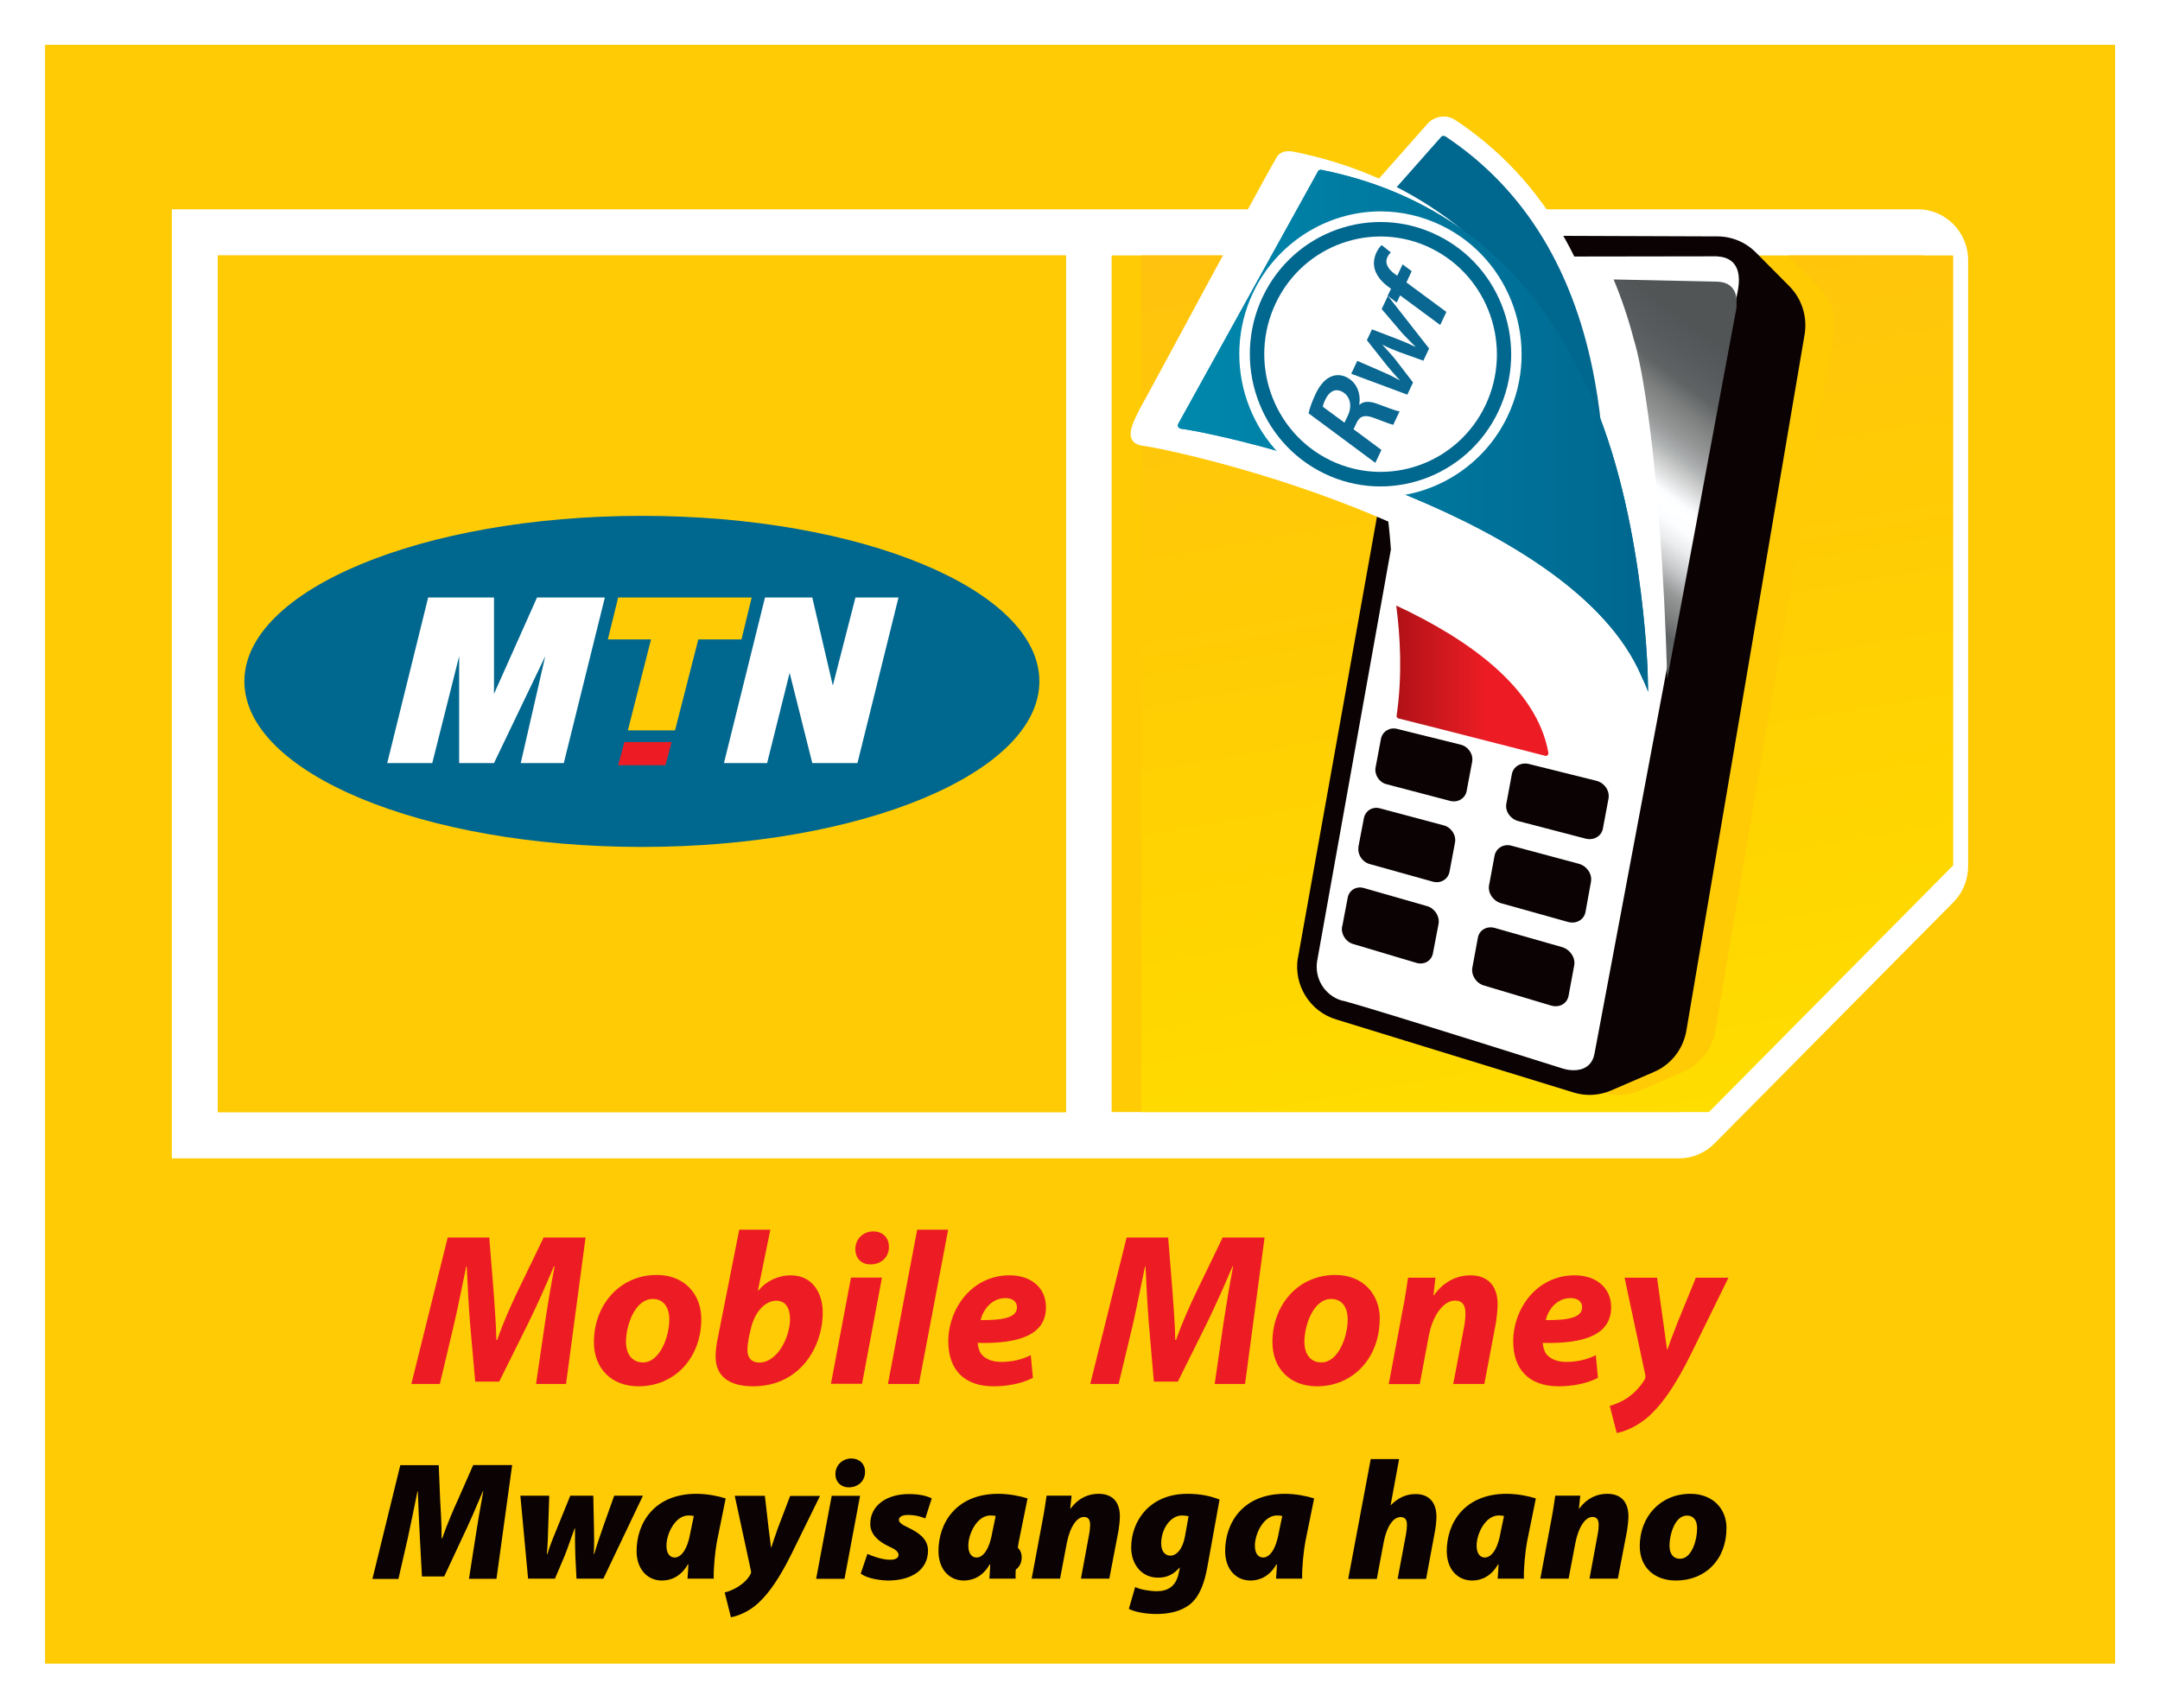
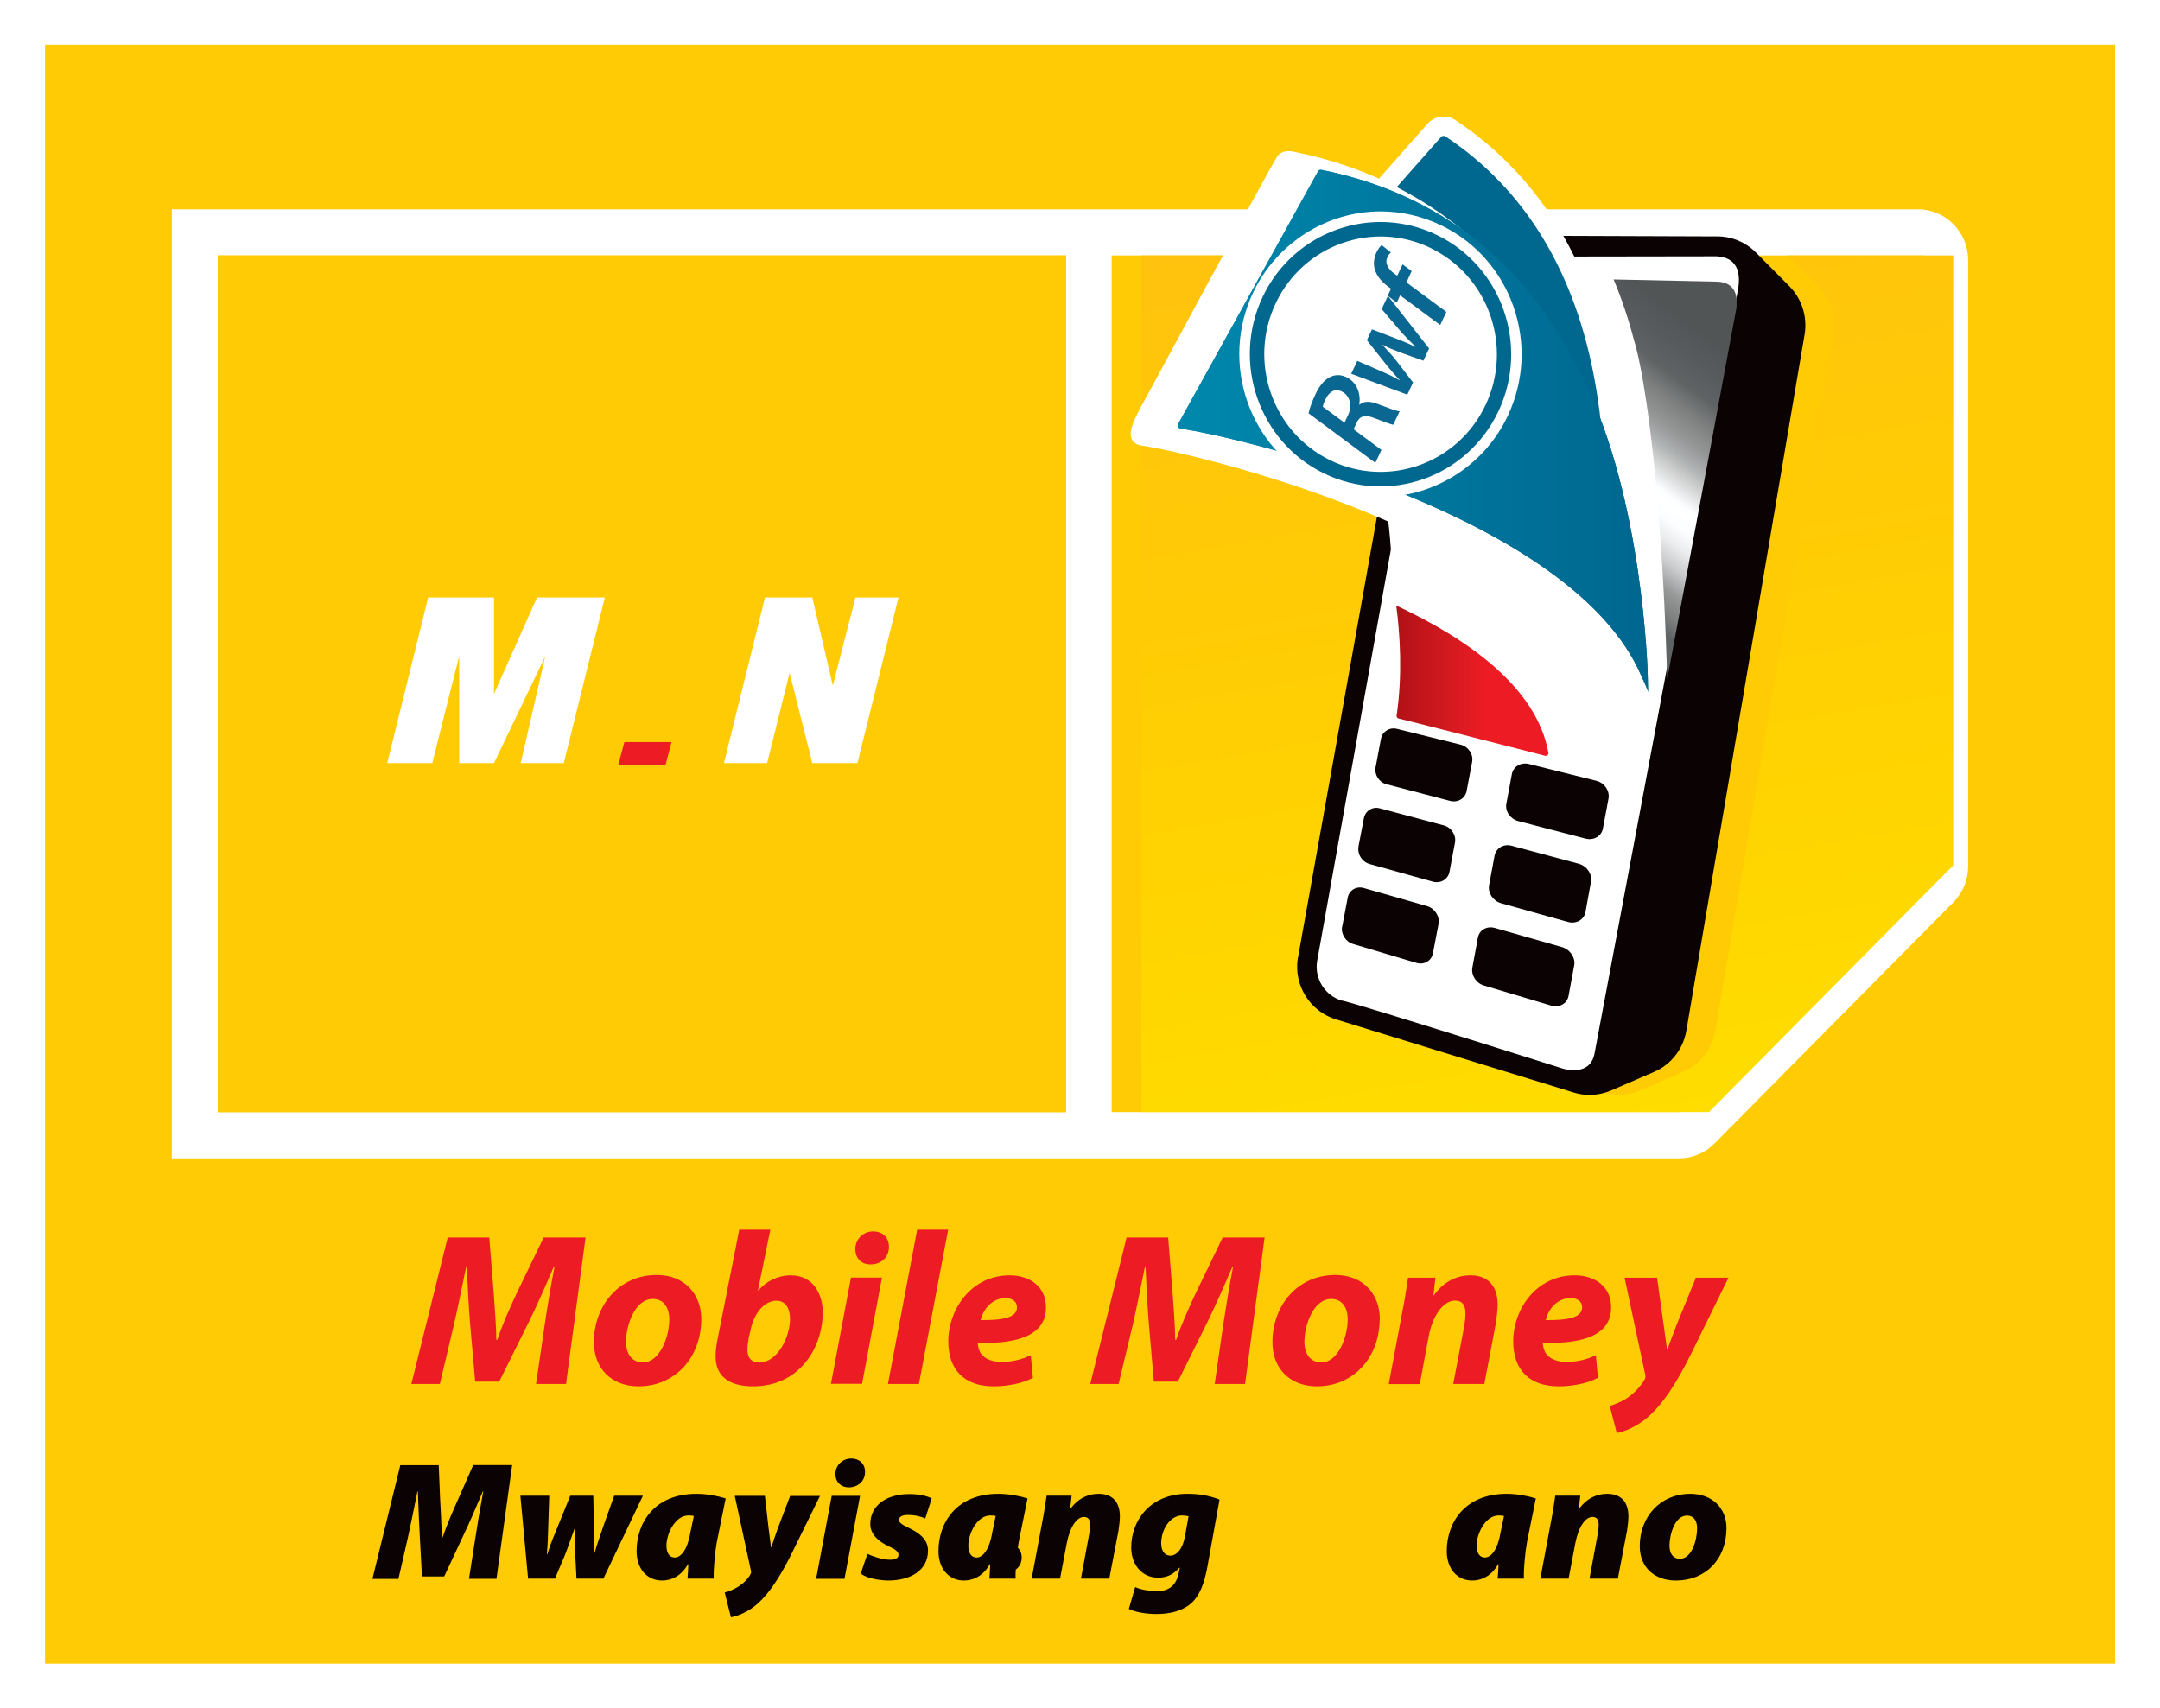
<svg xmlns="http://www.w3.org/2000/svg" id="Layer_1" data-name="Layer 1" viewBox="0 0 173.59 137.3">
  <defs>
    <style>      .cls-1 {        fill: url(#GradientFill_1);      }      .cls-1, .cls-2, .cls-3, .cls-4, .cls-5, .cls-6, .cls-7, .cls-8, .cls-9, .cls-10 {        fill-rule: evenodd;      }      .cls-2 {        fill: url(#GradientFill_2);      }      .cls-3 {        fill: #fff;      }      .cls-11 {        clip-path: url(#clippath-1);      }      .cls-4 {        fill: #ed1c24;      }      .cls-5 {        fill: url(#GradientFill_4);      }      .cls-6 {        fill: #0a6791;      }      .cls-7 {        fill: #00678f;      }      .cls-12 {        clip-path: url(#clippath);      }      .cls-13 {        clip-rule: evenodd;        fill: none;      }      .cls-8, .cls-14 {        fill: #ffcb05;      }      .cls-9 {        fill: #0a0203;      }      .cls-10 {        fill: url(#GradientFill_3);      }    </style>
    <linearGradient id="GradientFill_1" data-name="GradientFill 1" x1="117.47" y1="15.91" x2="130.65" y2="90.66" gradientUnits="userSpaceOnUse">
      <stop offset="0" stop-color="#ffc20e" />
      <stop offset="0" stop-color="#ffc20e" />
      <stop offset=".2" stop-color="#ffc709" />
      <stop offset=".39" stop-color="#ffcb05" />
      <stop offset=".69" stop-color="#ffd400" />
      <stop offset="1" stop-color="#fd0" />
    </linearGradient>
    <clipPath id="clippath">
      <path class="cls-13" d="m120.42,22.93c-.39.36-.66.85-.74,1.41h0l-2.3,12.61c6,1.89,11.54,4.27,15.54,8.65h0c.56-1.49.8-4.59.86-7.93h0v-3.61c-.07-4.57-.37-8.65-.5-8.65h0s-.03.06-.04.21h0s-6.5-1.39-12.62-2.69h-.19Z" />
    </clipPath>
    <clipPath id="clippath-1">
      <path class="cls-13" d="m121.62,22.32h-.01c-.44.08-.83.29-1.15.58h0c6.17,1.32,12.77,2.72,12.77,2.72h0c.01-.14.03-.21.04-.21h0c.26,0,1.19,16.14-.36,20.2h0c-4-4.39-9.54-6.77-15.54-8.65h0l-2.76,15.21c-.03.12-.04.26-.04.38h0c0,1.07.7,2.02,1.74,2.33h0s10.81,1.73,11.48,1.85h0c.5.09,3.05,1.72,4.53,1.72h0c.51,0,.91-.2,1.04-.71h0c.06-.23,6.06-32.46,6.06-32.46h0c.09-.39.13-.72.13-1.01h0c0-1.29-.84-1.6-1.51-1.64h0l-14.18-.31h-2.26Z" />
    </clipPath>
    <linearGradient id="GradientFill_2" data-name="GradientFill 2" x1="112.22" y1="54.71" x2="124.46" y2="54.71" gradientUnits="userSpaceOnUse">
      <stop offset="0" stop-color="#b11116" />
      <stop offset=".29" stop-color="#ce181e" />
      <stop offset=".59" stop-color="#ed1c24" />
      <stop offset="1" stop-color="#ed1c24" />
    </linearGradient>
    <linearGradient id="GradientFill_3" data-name="GradientFill 3" x1="143.24" y1="23.21" x2="123.59" y2="49.53" gradientUnits="userSpaceOnUse">
      <stop offset="0" stop-color="#525556" />
      <stop offset=".2" stop-color="#525556" />
      <stop offset=".27" stop-color="#585b5e" />
      <stop offset=".33" stop-color="#606364" />
      <stop offset=".38" stop-color="#7d7f7f" />
      <stop offset=".44" stop-color="#969797" />
      <stop offset=".46" stop-color="#a2a3a4" />
      <stop offset=".48" stop-color="#aeb1b1" />
      <stop offset=".52" stop-color="#d2d2d2" />
      <stop offset=".55" stop-color="#eaeced" />
      <stop offset=".57" stop-color="#fbfdff" />
      <stop offset=".59" stop-color="#fff" />
      <stop offset=".62" stop-color="#fbfdff" />
      <stop offset=".66" stop-color="#eaeced" />
      <stop offset=".71" stop-color="#c6c8ca" />
      <stop offset=".76" stop-color="#969797" />
      <stop offset=".81" stop-color="#7d7f7f" />
      <stop offset=".85" stop-color="#606364" />
      <stop offset="1" stop-color="#606364" />
    </linearGradient>
    <linearGradient id="GradientFill_4" data-name="GradientFill 4" x1="94.67" y1="34.63" x2="132.46" y2="34.63" gradientUnits="userSpaceOnUse">
      <stop offset="0" stop-color="#0088ad" />
      <stop offset=".51" stop-color="#00779e" />
      <stop offset="1" stop-color="#00678f" />
    </linearGradient>
  </defs>
  <rect class="cls-14" x="3.62" y="3.6" width="166.36" height="130.11" />
  <path class="cls-3" d="m154.56,69.56l-19.62,19.82h-45.6V20.53h65.22v49.03h0Zm-68.9,19.82H17.5V20.53h68.17v68.86h0ZM154.12,16.82H13.81v76.28h121.12c1.08,0,2.1-.43,2.86-1.2l19.2-19.39c.76-.77,1.18-1.81,1.18-2.89V20.91c0-2.26-1.82-4.09-4.05-4.09Z" />
  <path class="cls-1" d="m156.97,69.56V20.53h-13.28l2.44,2.47c1.01,1.01,1.46,2.46,1.23,3.87h0l-9.5,55.94c-.25,1.5-1.23,2.76-2.62,3.35h0l-3.45,1.49c-.55.23-1.13.35-1.72.35h0c-.41,0-.83-.06-1.24-.18h0l-19.11-5.88c-2.13-.63-3.45-2.75-3.1-4.95h0l7.35-41.04c1.14.32,2.27.65,3.39,1h0l2.3-12.61c.09-.58.37-1.08.78-1.44h0c-1.36-.29-2.7-.58-3.95-.84h0c.18-.57.46-1.09.82-1.53h-25.58v68.85h0s45.61,0,45.61,0l19.62-19.82Z" />
  <path class="cls-9" d="m104.31,76.99l7.35-41.04c7.27,2.06,14.18,4.45,18.92,9.66,1.65-4.32.49-22.32.31-20,0,0-9.84-2.09-16.72-3.56.56-1.83,2.25-3.12,4.2-3.12l19.65.07c1.17,0,2.28.47,3.1,1.3l2.68,2.7c1.01,1.02,1.46,2.46,1.23,3.87l-9.5,55.94c-.25,1.5-1.23,2.76-2.62,3.35l-3.45,1.49c-.55.23-1.13.35-1.72.35-.41,0-.83-.06-1.23-.18l-19.11-5.88c-2.12-.63-3.45-2.75-3.1-4.95Z" />
  <g class="cls-12">
    <image width="66" height="90" transform="translate(117.18 45.79) scale(.25 -.25)" />
  </g>
  <g class="cls-11">
    <image width="100" height="142" transform="translate(114.46 58.59) scale(.25 -.26)" />
  </g>
  <path class="cls-3" d="m138.02,20.6l-20.11.03c-1.38,0-2.1.91-2.32,2.3l-2.5,13.94h0s-2.53-.77-2.53-.77l.52,2.61c.25,1.27.54,3.14.7,5.45l-5.93,33.1c-.22,1.4.63,2.76,1.99,3.16,0,0-.77-.38,17.78,5.47.72.22,2.23.32,2.52-1.19.06-.27,11.46-61.03,11.46-61.03.58-2.5-.65-3.02-1.59-3.06Z" />
  <path class="cls-4" d="m43.08,111.23l.71-4.85c.19-1.28.45-2.9.78-4.59h-.06c-.64,1.52-1.36,3.14-2,4.44l-2.39,4.81h-1.93l-.42-4.76c-.1-1.29-.19-2.91-.26-4.49h-.04c-.33,1.56-.67,3.32-.97,4.59l-1.15,4.85h-2.29l2.92-11.77h3.34l.36,4.47c.07,1.1.19,2.44.21,3.76h.07c.45-1.32,1.07-2.7,1.57-3.76l2.16-4.47h3.37l-1.57,11.77h-2.42Z" />
  <path class="cls-4" d="m50.31,107.84c0,1,.49,1.66,1.37,1.66,1.33,0,2.11-2.03,2.11-3.47,0-.79-.35-1.63-1.33-1.63-1.43,0-2.15,2.11-2.15,3.44h0Zm6.05-1.84c0,3.13-2.12,5.42-5.05,5.42-2.14,0-3.58-1.41-3.58-3.55,0-2.95,2.04-5.4,5.05-5.4,2.26,0,3.58,1.58,3.58,3.53Z" />
  <path class="cls-4" d="m60.16,107.63c-.05.28-.1.59-.09.94.02.61.37.94.95.94,1.45,0,2.47-2.03,2.47-3.51,0-.83-.34-1.46-1.1-1.46-.9,0-1.78.91-2.08,2.39l-.16.7h0Zm1.75-8.8l-1,4.89h.04c.62-.75,1.57-1.22,2.61-1.22,1.76,0,2.56,1.47,2.56,2.98,0,2.76-1.8,5.94-5.6,5.94-2,0-3.01-.87-3.01-2.39,0-.53.08-1.05.19-1.56l1.71-8.64h2.5Z" />
  <path class="cls-4" d="m69.93,101.62c-.7,0-1.19-.49-1.19-1.22,0-.86.67-1.43,1.43-1.43s1.27.49,1.27,1.24c0,.89-.68,1.41-1.47,1.41h-.03Zm-3.15,9.6l1.61-8.54h2.49l-1.6,8.54h-2.49Z" />
  <polygon class="cls-4" points="71.36 111.23 73.71 98.83 76.2 98.83 73.85 111.23 71.36 111.23" />
  <path class="cls-4" d="m80.82,104.33c-1.16,0-1.83.98-2.01,1.77,1.96.01,2.92-.24,2.92-1.05,0-.42-.35-.72-.92-.72h0Zm2.19,6.41c-.98.51-2.21.68-3.16.68-2.4,0-3.64-1.38-3.64-3.61,0-2.6,1.87-5.31,4.92-5.31,1.71,0,2.93.97,2.93,2.57,0,2.17-2.08,2.95-5.49,2.86.02.24.1.63.27.87.33.43.9.66,1.63.66.92,0,1.69-.21,2.37-.54l.17,1.81Z" />
  <path class="cls-4" d="m97.62,111.23l.7-4.85c.2-1.28.45-2.9.78-4.59h-.05c-.64,1.52-1.37,3.14-2,4.44l-2.39,4.81h-1.93l-.41-4.76c-.1-1.29-.19-2.91-.26-4.49h-.04c-.33,1.56-.67,3.32-.96,4.59l-1.16,4.85h-2.28l2.92-11.77h3.34l.36,4.47c.07,1.1.19,2.44.21,3.76h.07c.45-1.32,1.08-2.7,1.58-3.76l2.16-4.47h3.37l-1.57,11.77h-2.41Z" />
  <path class="cls-4" d="m104.83,107.84c0,1,.49,1.66,1.37,1.66,1.33,0,2.11-2.03,2.11-3.47,0-.79-.34-1.63-1.33-1.63-1.43,0-2.15,2.11-2.15,3.44h0Zm6.05-1.84c0,3.13-2.13,5.42-5.04,5.42-2.15,0-3.58-1.41-3.58-3.55,0-2.95,2.03-5.4,5.05-5.4,2.27,0,3.58,1.58,3.58,3.53Z" />
  <path class="cls-4" d="m111.61,111.23l1.08-5.76c.23-1.08.34-2.01.47-2.78h2.2l-.16,1.42h.03c.79-1.1,1.83-1.61,2.96-1.61,1.38,0,2.17.86,2.17,2.34,0,.38-.07,1.01-.13,1.43l-.94,4.96h-2.5l.9-4.73c.05-.3.08-.63.08-.94,0-.61-.2-1.03-.85-1.03-.82,0-1.77,1.03-2.11,2.92l-.71,3.79h-2.49Z" />
  <path class="cls-4" d="m126.23,104.33c-1.16,0-1.83.98-2,1.77,1.95.01,2.92-.24,2.92-1.05,0-.42-.35-.72-.92-.72h0Zm2.19,6.41c-.98.51-2.21.68-3.16.68-2.4,0-3.65-1.38-3.65-3.61,0-2.6,1.87-5.31,4.93-5.31,1.71,0,2.94.97,2.94,2.57,0,2.17-2.09,2.95-5.5,2.86.02.24.1.63.27.87.33.43.9.66,1.63.66.91,0,1.7-.21,2.37-.54l.17,1.81Z" />
  <path class="cls-4" d="m133.17,102.69l.52,3.72c.12.89.21,1.5.28,2.04h.04c.18-.53.38-1.07.74-1.99l1.54-3.77h2.62l-3.02,6.15c-1.13,2.27-2.13,3.81-3.25,4.87-.99.94-2.16,1.38-2.71,1.46l-.56-2.17c.4-.12.95-.33,1.43-.66.57-.4,1.05-.91,1.38-1.48.07-.14.07-.25.03-.42l-1.65-7.75h2.61Z" />
  <rect class="cls-14" x="17.5" y="20.53" width="68.16" height="68.86" />
-   <path class="cls-7" d="m83.53,54.76c0,7.36-14.3,13.31-31.94,13.31s-31.95-5.95-31.95-13.31,14.3-13.3,31.95-13.3,31.94,5.95,31.94,13.3Z" />
  <polygon class="cls-3" points="31.12 61.33 34.41 48.02 39.7 48.02 39.7 55.77 43.16 48.02 48.61 48.02 45.31 61.33 41.85 61.33 43.82 52.74 39.7 61.33 36.9 61.33 36.9 52.74 34.74 61.33 31.12 61.33" />
  <polygon class="cls-4" points="49.68 61.5 50.18 59.64 53.97 59.64 53.48 61.5 49.68 61.5" />
  <polygon class="cls-3" points="58.18 61.33 61.48 48.02 65.28 48.02 66.93 55.1 68.75 48.02 72.21 48.02 68.91 61.33 65.28 61.33 63.46 54.08 61.65 61.33 58.18 61.33" />
  <polygon class="cls-8" points="49.68 48.02 48.85 51.39 52.32 51.39 50.46 58.7 54.25 58.7 56.12 51.39 59.59 51.39 60.41 48.02 49.68 48.02" />
  <path class="cls-9" d="m121.06,64.58c-.12.61.31,1.24.95,1.41l5.41,1.41c.66.17,1.29-.19,1.4-.82l.45-2.4c.11-.63-.33-1.27-.99-1.43l-5.42-1.35c-.64-.15-1.25.21-1.36.83l-.44,2.36Z" />
  <path class="cls-9" d="m110.55,61.67c-.11.59.28,1.21.88,1.36l5.11,1.34c.63.16,1.22-.2,1.33-.81l.44-2.33c.11-.61-.3-1.22-.92-1.38l-5.12-1.27c-.6-.15-1.18.22-1.29.81l-.43,2.29Z" />
  <path class="cls-9" d="m119.67,71.15c-.11.61.31,1.25.95,1.44l5.4,1.51c.66.18,1.29-.18,1.4-.81l.44-2.42c.11-.63-.33-1.27-.99-1.45l-5.4-1.45c-.63-.17-1.24.19-1.36.81l-.44,2.37Z" />
  <path class="cls-9" d="m109.18,68.05c-.11.6.28,1.22.88,1.39l5.09,1.42c.62.17,1.22-.18,1.34-.79l.44-2.34c.12-.61-.3-1.24-.92-1.4l-5.1-1.36c-.61-.17-1.18.19-1.3.79l-.44,2.3Z" />
  <path class="cls-9" d="m118.33,77.75c-.12.62.3,1.28.94,1.46l5.39,1.61c.66.19,1.28-.15,1.4-.79l.45-2.43c.12-.63-.33-1.29-.98-1.48l-5.4-1.54c-.64-.18-1.25.17-1.36.79l-.44,2.38Z" />
  <path class="cls-9" d="m107.86,74.46c-.11.6.28,1.23.88,1.41l5.1,1.52c.62.18,1.21-.17,1.32-.78l.45-2.35c.11-.61-.3-1.25-.91-1.43l-5.1-1.46c-.6-.17-1.18.18-1.29.78l-.44,2.31Z" />
  <path class="cls-3" d="m131.72,57.12c-.45-19.72-2.19-28.13-2.75-29.81-2.01-7.76-6.03-13.69-12.01-17.66-.25-.17-.53-.26-.81-.28-.52-.04-1.06.16-1.44.59l-14.09,15.93c-.36.42-.53.98-.44,1.54.09.56.42,1.04.89,1.3,2.32,1.31,8.27,4.85,13.43,9.3l.05.05c2.29,1.98,9.78,10,13.41,15.29,1.31,1.91,2.63,6.18,2.63,6.18l1.12-2.43Z" />
  <path class="cls-7" d="m127.73,51.82c-.11,0-.2-.07-.24-.16-2.55-5.87-7.93-11.28-11.99-14.79l-.03-.03c-5.27-4.55-11.32-8.15-13.69-9.48-.07-.04-.11-.11-.12-.19-.02-.09,0-.17.06-.23l14.09-15.93c.05-.06.13-.09.2-.09.05,0,.1.01.15.04,6.41,4.25,10.46,10.92,12.04,19.82,1.08,6.03,1.01,13.03-.2,20.81-.02.12-.11.21-.23.22h-.04Z" />
  <path class="cls-2" d="m124.25,60.75h0s.08,0,.11-.04h0s.07-.08.08-.14h0v-.06s0,0,0,0c-.93-5.22-6.39-9.12-12.23-11.84.31,2.36.51,5.55.03,8.85h0c-.02.1.05.19.14.22h0c2.35.58,9.46,2.41,11.82,3.01h.04Z" />
  <path class="cls-10" d="m139.56,24.54v-.49c-.1-1.11-.88-1.38-1.5-1.41h0l-8.38-.18h0c.64,1.54,1.19,3.15,1.63,4.86h0c.53,1.6,2.15,9.36,2.68,27.24h0c1.54-8.19,5.46-29.27,5.46-29.27h0c.06-.27.1-.52.12-.74Z" />
  <path class="cls-3" d="m129.83,59.54c-1.87-16.46-36.48-23.64-38.14-23.73-1.46-.36-.66-1.83-.04-3.04.38-.62,9.84-18.28,10.97-20.16.43-.68,1.38-.41,1.38-.41,8.6,1.72,15.62,6.54,20.23,13.96.73,1.17,1.42,2.44,2.06,3.8,4.91,9.9,5.26,23.67,5.27,24.26l-1.74,5.32Z" />
  <path class="cls-5" d="m105.92,13.78l-11.22,20.27c-.05.08-.05.17-.01.25h0c.04.09.12.14.2.15h0c4.79.67,31.55,7.08,37.02,19.88h0s.54,1.13.54,1.3l-.03-1.4c0-.15-.36-14.05-5.16-23.71h0c-.61-1.31-1.28-2.53-1.99-3.67h0c-4.42-7.1-10.84-11.55-19.08-13.2h-.06c-.08,0-.18.04-.22.13h0Z" />
  <path class="cls-5" d="m105.92,13.78l-11.22,20.27c-.05.08-.05.17-.01.25h0c.04.09.12.14.2.15h0c4.79.67,31.55,7.08,37.02,19.88h0s.54,1.13.54,1.3l-.03-1.4c0-.15-.36-14.05-5.16-23.71h0c-.61-1.31-1.28-2.53-1.99-3.67h0c-4.42-7.1-10.84-11.55-19.08-13.2h-.06c-.08,0-.18.04-.22.13h0Z" />
  <path class="cls-3" d="m110.94,39.96c-1.71,0-3.36-.39-4.91-1.14-5.64-2.75-8.03-9.63-5.31-15.33,1.88-3.94,5.89-6.5,10.23-6.5,1.71,0,3.36.39,4.91,1.14,5.64,2.74,8.02,9.62,5.3,15.32-1.87,3.95-5.89,6.5-10.23,6.5Z" />
  <path class="cls-3" d="m120.93,33.34c-2.65,5.56-9.28,7.91-14.79,5.23-5.51-2.68-7.83-9.39-5.18-14.96,2.65-5.57,9.28-7.91,14.78-5.23,5.51,2.68,7.83,9.39,5.19,14.96Z" />
  <path class="cls-7" d="m120.41,33.08c-2.51,5.28-8.8,7.51-14.02,4.96-5.21-2.54-7.42-8.9-4.91-14.19,2.51-5.28,8.8-7.5,14.02-4.95,5.22,2.54,7.42,8.9,4.91,14.18Z" />
  <path class="cls-3" d="m115,19.95c4.65,2.27,6.61,7.92,4.38,12.62-2.24,4.71-7.83,6.68-12.48,4.42-4.65-2.27-6.61-7.92-4.37-12.63,2.24-4.71,7.83-6.68,12.48-4.41Z" />
  <path class="cls-6" d="m105.16,33.23c.09-.43.31-1.02.56-1.55.27-.58.65-1.1,1.1-1.34.39-.22.87-.27,1.36-.04.89.43,1.19,1.34,1.06,2.22h.03c.33-.3.84-.28,1.43-.06.78.29,1.49.57,1.78.6l-.51,1.08c-.16-.03-.76-.24-1.5-.53-.79-.32-1.2-.17-1.45.38l-.24.51,2.24,1.66-.49,1.04-5.35-3.97h0Zm2.89.74l.28-.59c.38-.81.14-1.61-.51-1.92-.56-.27-1.02.05-1.3.64-.13.27-.19.45-.21.59l1.74,1.28Z" />
  <path class="cls-6" d="m109.07,29l2.14.93c.51.22.85.4,1.27.63v-.02c-.31-.32-.62-.69-.97-1.1l-1.66-2.1.41-.87,2.19.84c.51.2.92.38,1.3.57v-.02c-.34-.34-.67-.66-1.04-1.06l-1.67-1.96.5-1.06,3.31,4.23-.46.98-1.98-.71c-.45-.17-.85-.34-1.3-.57v.02c.41.46.68.73.99,1.11l1.46,1.9-.46.98-4.51-1.68.49-1.04Z" />
  <path class="cls-6" d="m115.73,26.11l-3.21-2.37-.27.58-.73-.55.27-.56-.2-.15c-.5-.36-.94-.84-1.11-1.43-.13-.45-.05-.94.14-1.34.14-.3.3-.49.42-.59l.74.59c-.11.09-.21.22-.28.38-.24.5.09.99.59,1.35l.2.14.43-.91.73.54-.42.91,3.21,2.37-.49,1.04Z" />
  <path class="cls-9" d="m39.9,126.89l1.26-9.14h-3.13l-1.19,2.7c-.38.84-.9,2.02-1.3,3.19h-.05c.01-1.17-.08-2.28-.12-3.17l-.11-2.71h-3.09l-2.24,9.14h2.09l.75-3.27c.23-1.03.5-2.4.78-3.77h.03c.04,1.34.11,2.68.16,3.67l.17,3.17h1.79l1.49-3.19c.5-1.03,1.07-2.36,1.62-3.66h.03c-.28,1.5-.48,2.73-.64,3.77l-.51,3.27h2.21Z" />
  <path class="cls-9" d="m41.82,120.21l.62,6.67h2.16l.79-1.87c.25-.62.4-1.11.79-2.17h.03c0,.88,0,1.55.03,2.28l.09,1.76h2.16l3.18-6.67h-2.31l-.83,2.33c-.28.83-.54,1.54-.78,2.37h-.03c.04-.83.03-1.5.01-2.3l-.05-2.4h-1.85l-1.01,2.49c-.27.68-.59,1.38-.83,2.21h-.04c.07-.83.09-1.53.11-2.26l.08-2.44h-2.32Z" />
  <path class="cls-9" d="m57.36,126.89c-.03-.87.12-2.24.25-2.96l.71-3.5c-.59-.19-1.5-.37-2.35-.37-3.41,0-4.81,2.37-4.81,4.6,0,1.45.86,2.37,2.04,2.37.7,0,1.52-.31,2.08-1.3h.04c-.01.38-.04.77-.07,1.15h2.09Zm-1.88-3.7c-.28,1.57-.85,1.99-1.26,1.99-.39,0-.66-.33-.66-.95,0-.98.71-2.43,1.77-2.43.12,0,.28.01.43.04l-.28,1.34h0Zm3.57-2.97h2.42l.3,2.62c.08.66.15,1.12.19,1.52h.03c.13-.39.26-.81.52-1.53l.99-2.6h2.4l-2.3,4.68c-.95,1.91-1.79,3.13-2.66,3.93-.78.73-1.74,1.07-2.2,1.14l-.5-1.99c.32-.08.73-.24,1.09-.47.44-.28.78-.62.98-.99.05-.09.07-.18.03-.33l-1.29-5.97h0Zm8.82,6.67l1.25-6.67h-2.28l-1.25,6.67h2.28Zm.35-7.35c.68,0,1.3-.45,1.3-1.25,0-.65-.47-1.07-1.1-1.07-.67,0-1.28.5-1.28,1.25,0,.66.46,1.07,1.06,1.07h.01Zm.95,6.93c.42.33,1.27.53,2.16.56,1.89.01,3.25-.84,3.25-2.41,0-1-.87-1.49-1.58-1.84-.51-.23-.76-.43-.76-.61,0-.27.28-.41.72-.41.62,0,1.1.15,1.4.28l.52-1.61c-.35-.19-.98-.35-1.83-.35-1.83,0-3.11.94-3.11,2.4,0,.88.72,1.44,1.48,1.8.58.26.79.45.79.69,0,.22-.2.39-.66.39-.67,0-1.44-.29-1.84-.47l-.54,1.59Z" />
  <path class="cls-9" d="m81.62,126.89c-.03-.87.12-2.24.25-2.96l.71-3.5c-.59-.19-1.5-.37-2.35-.37-3.41,0-4.81,2.37-4.81,4.6,0,1.45.86,2.37,2.04,2.37.7,0,1.52-.31,2.08-1.3h.04c-.01.38-.04.77-.07,1.15h2.09Zm-1.88-3.7c-.28,1.57-.85,1.99-1.26,1.99-.39,0-.66-.33-.66-.95,0-.98.71-2.43,1.77-2.43.12,0,.28.01.43.04l-.28,1.34Z" />
  <path class="cls-9" d="m85.19,126.89l.54-2.85c.27-1.38.83-2.12,1.38-2.12.38,0,.5.26.5.65,0,.22-.03.47-.07.69l-.67,3.62h2.28l.74-3.86c.05-.31.11-.84.11-1.14,0-1.06-.5-1.82-1.71-1.82-.83,0-1.62.34-2.25,1.18h-.03l.11-1.03h-2.01c-.09.62-.2,1.38-.38,2.28l-.82,4.39h2.28Z" />
  <path class="cls-9" d="m90.72,129.31c.47.24,1.32.41,2.23.41s1.92-.18,2.66-.76c.83-.65,1.19-1.8,1.41-2.96l.99-5.48c-.77-.3-1.58-.46-2.59-.46-3.01,0-4.52,2.17-4.51,4.34.01,1.36.86,2.4,2.16,2.4.72,0,1.23-.26,1.72-.8h.03l-.08.37c-.21,1.14-.89,1.52-1.79,1.52-.5,0-1.36-.14-1.72-.34l-.51,1.76h0Zm4.51-5.82c-.19,1.04-.69,1.54-1.17,1.54-.43,0-.74-.34-.74-.99,0-1.1.71-2.24,1.68-2.24.19,0,.4.03.52.07l-.29,1.61Z" />
-   <path class="cls-9" d="m104.65,126.89c-.03-.87.12-2.24.25-2.96l.71-3.5c-.59-.19-1.5-.37-2.35-.37-3.41,0-4.8,2.37-4.8,4.6,0,1.45.86,2.37,2.04,2.37.7,0,1.52-.31,2.08-1.3h.04c-.01.38-.04.77-.07,1.15h2.09Zm-1.88-3.7c-.28,1.57-.85,1.99-1.26,1.99-.39,0-.66-.33-.66-.95,0-.98.71-2.43,1.77-2.43.12,0,.28.01.43.04l-.28,1.34h0Zm7.88,3.7l.55-2.93c.24-1.27.76-2.03,1.36-2.03.38,0,.51.24.51.61,0,.24-.03.53-.08.79l-.67,3.57h2.29l.7-3.77c.08-.39.13-.94.13-1.23,0-1.07-.52-1.82-1.68-1.82-.81,0-1.45.35-1.97.88h-.03s.68-3.69.68-3.69h-2.28l-1.81,9.63h2.29Z" />
  <path class="cls-9" d="m122.47,126.89c-.03-.87.12-2.24.25-2.96l.71-3.5c-.59-.19-1.5-.37-2.35-.37-3.41,0-4.81,2.37-4.81,4.6,0,1.45.86,2.37,2.04,2.37.7,0,1.52-.31,2.08-1.3h.04c-.01.38-.04.77-.07,1.15h2.09Zm-1.88-3.7c-.28,1.57-.85,1.99-1.26,1.99-.39,0-.66-.33-.66-.95,0-.98.71-2.43,1.77-2.43.12,0,.28.01.43.04l-.28,1.34Z" />
  <path class="cls-9" d="m126.06,126.89l.54-2.85c.27-1.38.83-2.12,1.38-2.12.38,0,.5.26.5.65,0,.22-.03.47-.07.69l-.67,3.62h2.28l.74-3.86c.05-.31.11-.84.11-1.14,0-1.06-.5-1.82-1.7-1.82-.83,0-1.62.34-2.25,1.18h-.03l.11-1.03h-2.01c-.09.62-.2,1.38-.38,2.28l-.82,4.39h2.28Z" />
  <path class="cls-9" d="m134.7,127.03c2.31,0,4.05-1.64,4.05-4.23,0-1.57-1.13-2.74-2.9-2.74-2.43,0-4.07,1.86-4.07,4.2,0,1.74,1.21,2.77,2.9,2.77h.01Zm.3-1.75c-.54,0-.83-.41-.83-1.06,0-.81.4-2.41,1.4-2.41.59,0,.82.46.82,1.02,0,.95-.43,2.45-1.37,2.45h-.01Z" />
  <path class="cls-9" d="m80.93,126.36c.69,0,1.18-.48,1.18-1.2,0-.6-.41-1.01-.98-1.01-.7,0-1.17.57-1.17,1.22,0,.58.38.99.96.99h.01Z" />
</svg>